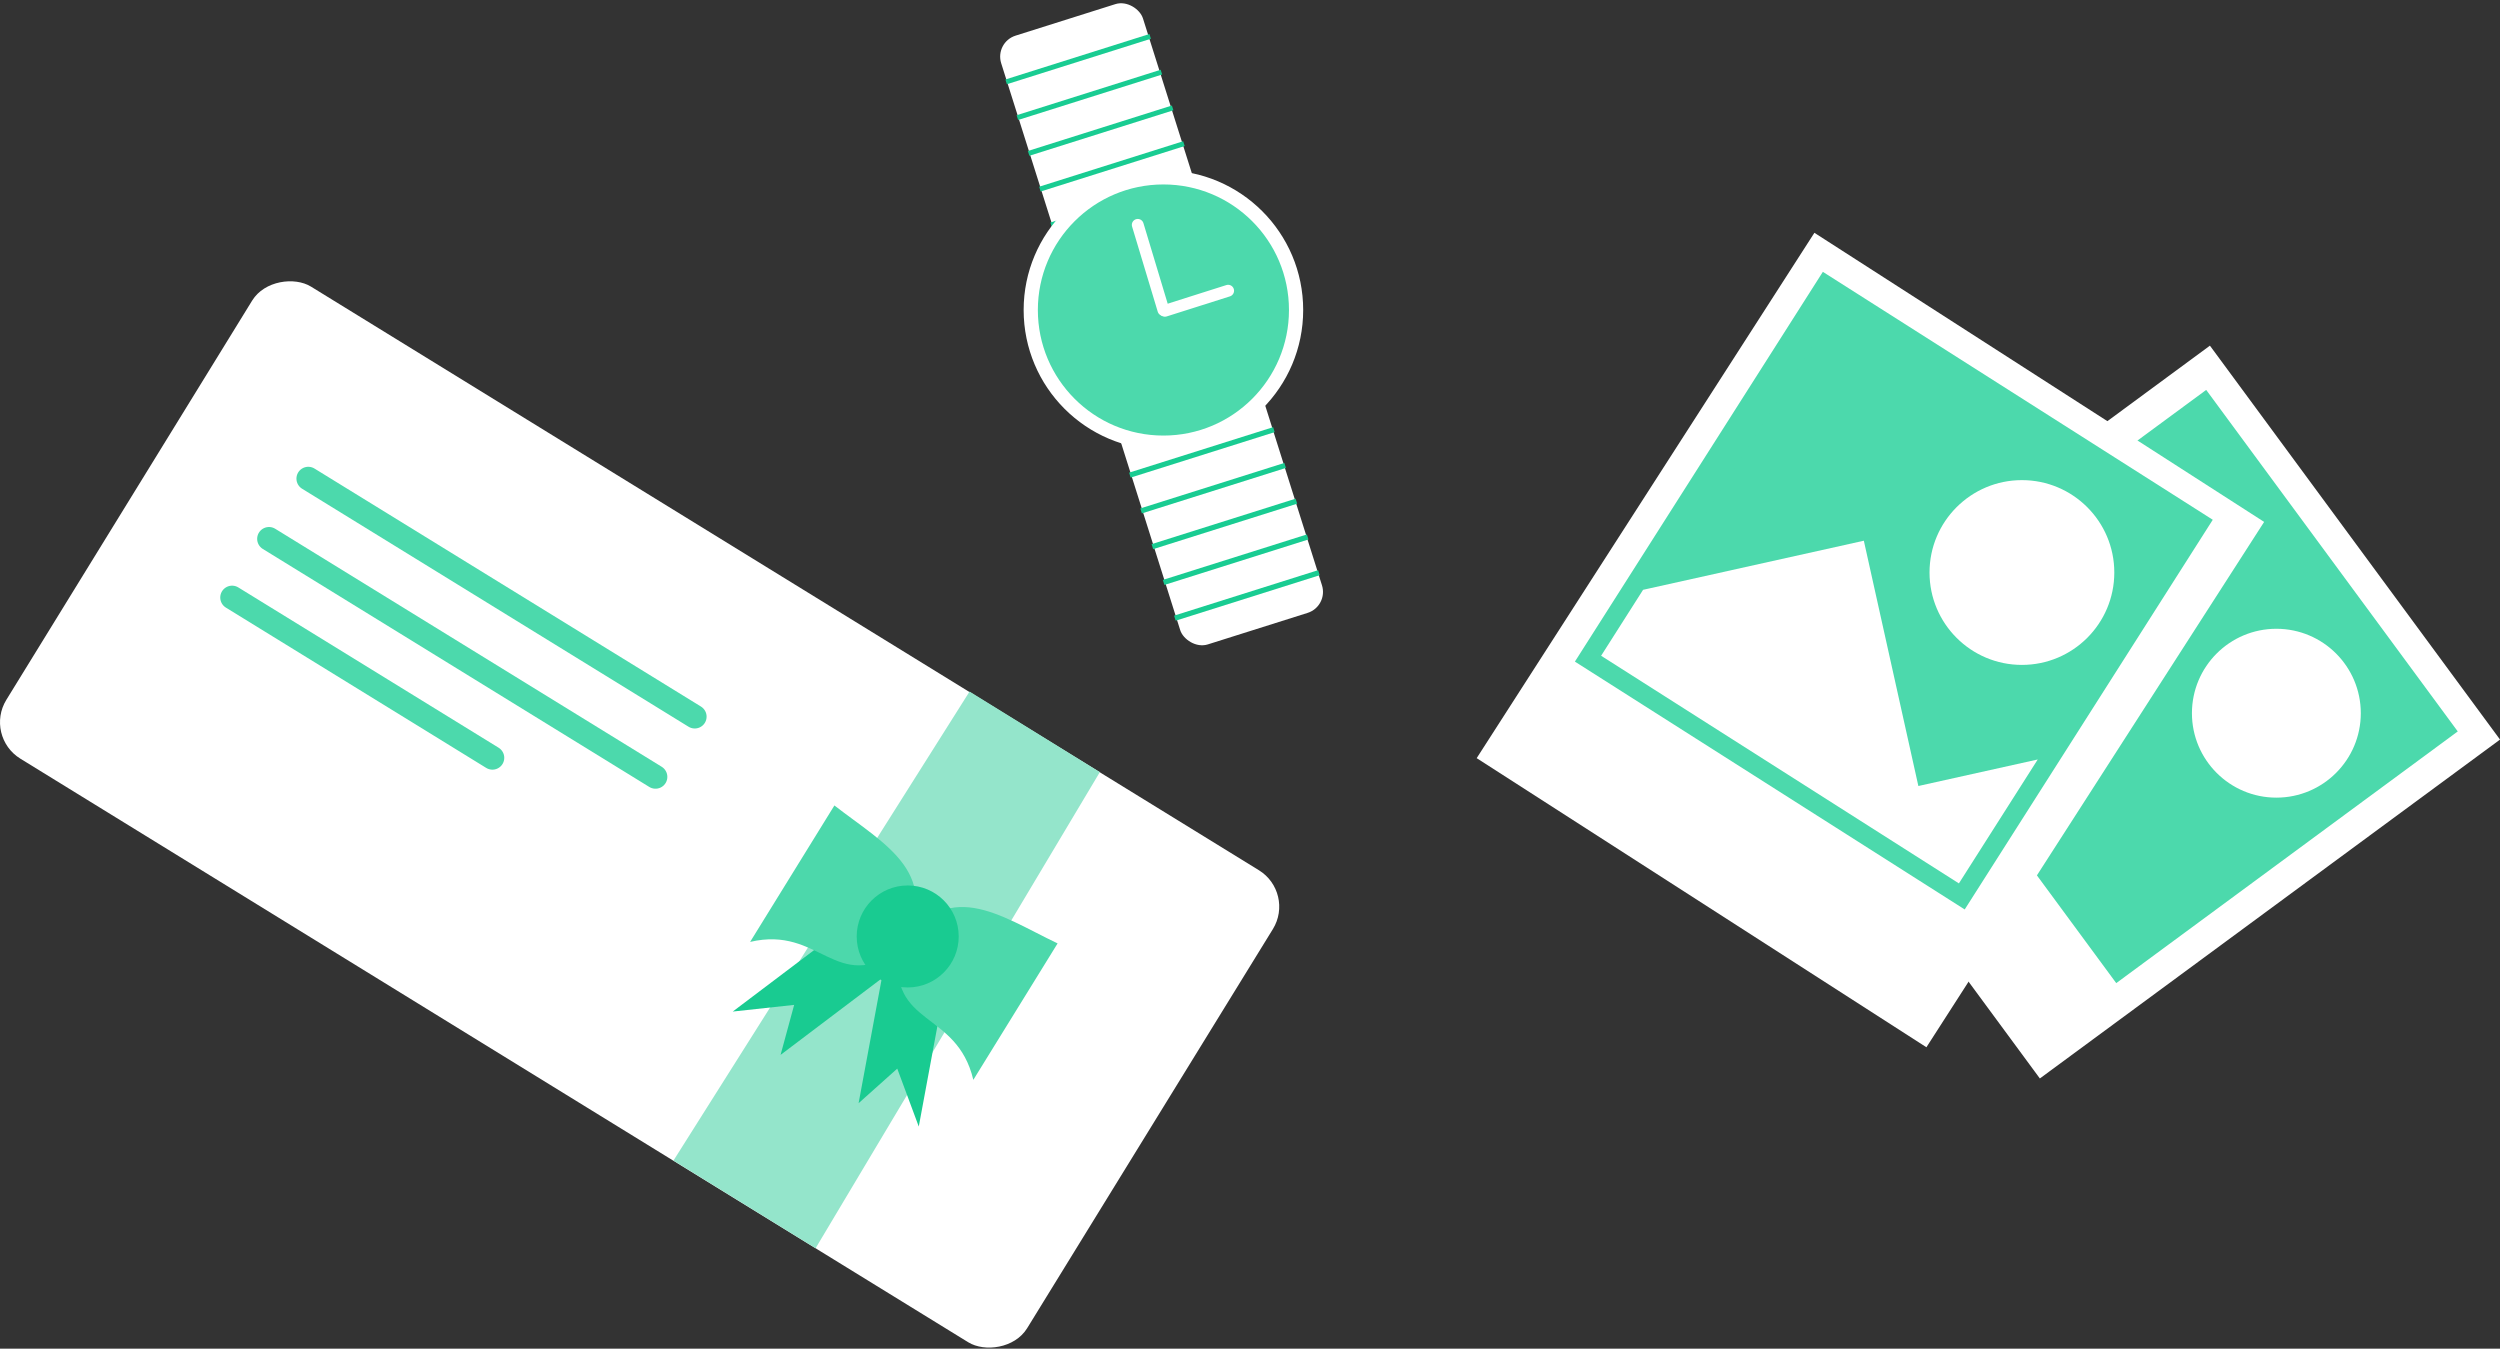
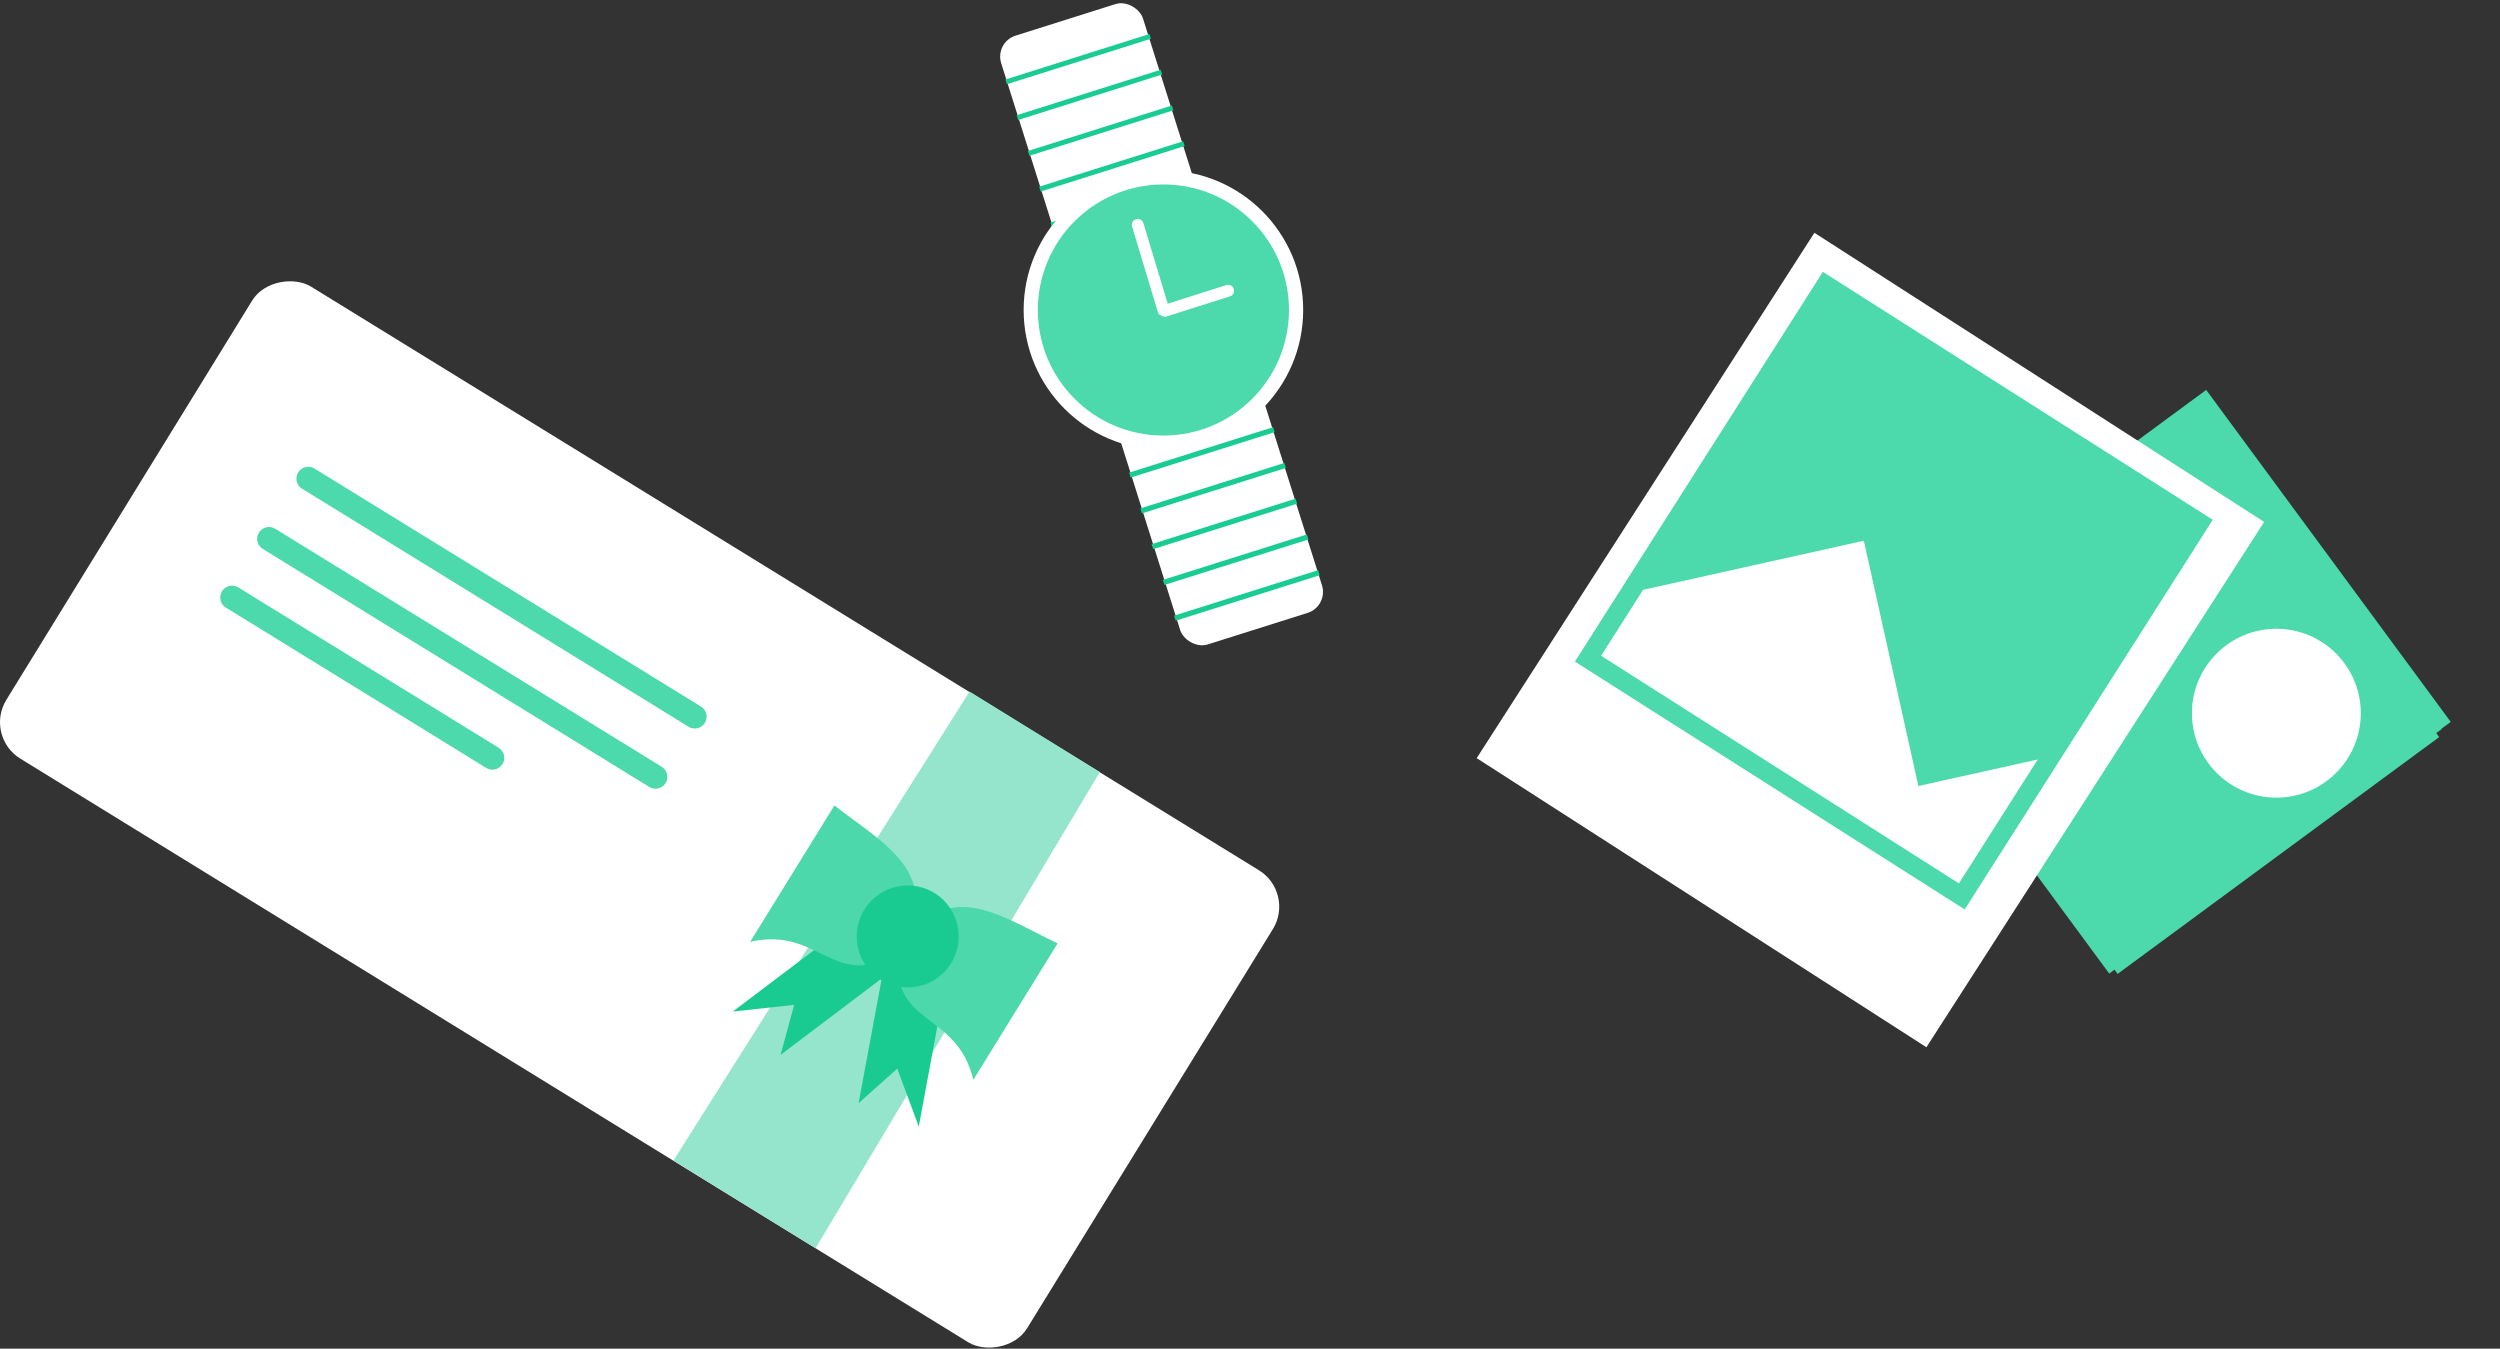
<svg xmlns="http://www.w3.org/2000/svg" viewBox="0 0 1055.3 569.29">
  <rect x="0" y="0" width="1055.3" height="569.29" fill="#333333" stroke="none" />
  <defs>
    <style>.cls-1{fill:#fff;}.cls-10,.cls-2{fill:#19cc92;}.cls-3,.cls-9{fill:#4cd9ac;}.cls-3,.cls-4{stroke:#fff;}.cls-3,.cls-4,.cls-5{stroke-miterlimit:10;}.cls-3{stroke-width:6px;}.cls-4,.cls-5{fill:none;stroke-linecap:round;}.cls-4{stroke-width:5px;}.cls-10,.cls-5{stroke:#4cd9ac;stroke-width:10px;}.cls-6{fill:#94e5cb;}.cls-7{fill:#19cb91;}.cls-8{fill:#4cd8ab;}.cls-9{stroke:#19cc92;stroke-width:3px;}.cls-10,.cls-9{stroke-miterlimit:10;}</style>
  </defs>
  <g id="Layer_2" data-name="Layer 2">
    <g id="Layer_1-2" data-name="Layer 1">
      <rect class="cls-1" x="460.72" y="0.81" width="63" height="270.5" rx="9.32" transform="matrix(0.95, -0.3, 0.3, 0.95, -18.1, 155.29)" />
      <rect class="cls-2" x="424.61" y="22.82" width="64" height="2.1" transform="matrix(0.95, -0.3, 0.3, 0.95, 14.17, 139.26)" />
      <rect class="cls-2" x="429.4" y="37.94" width="64" height="2.11" transform="matrix(0.95, -0.3, 0.3, 0.95, 9.82, 141.42)" />
      <rect class="cls-2" x="434.2" y="53.07" width="64" height="2.12" transform="matrix(0.95, -0.3, 0.3, 0.95, 5.47, 143.58)" />
      <rect class="cls-2" x="439.01" y="68.19" width="64" height="2.13" transform="matrix(0.95, -0.3, 0.3, 0.95, 1.12, 145.74)" />
      <rect class="cls-2" x="443.81" y="83.32" width="64" height="2.14" transform="matrix(0.95, -0.3, 0.3, 0.95, -3.23, 147.91)" />
      <rect class="cls-2" x="448.6" y="98.44" width="64" height="2.15" transform="matrix(0.95, -0.3, 0.3, 0.95, -7.58, 150.06)" />
      <rect class="cls-2" x="453.41" y="113.56" width="64" height="2.16" transform="matrix(0.95, -0.3, 0.3, 0.95, -11.94, 152.23)" />
      <rect class="cls-2" x="458.22" y="128.68" width="64" height="2.17" transform="matrix(0.95, -0.3, 0.3, 0.95, -16.29, 154.39)" />
      <rect class="cls-2" x="461.09" y="144.48" width="63.76" height="2.17" transform="translate(-20.95 155.21) rotate(-17.53)" />
      <rect class="cls-2" x="467.81" y="158.93" width="64" height="2.19" transform="matrix(0.95, -0.3, 0.3, 0.95, -24.99, 158.71)" />
      <rect class="cls-2" x="472.62" y="174.06" width="64" height="2.2" transform="matrix(0.95, -0.3, 0.3, 0.95, -29.34, 160.87)" />
      <rect class="cls-2" x="477.42" y="189.17" width="64" height="2.2" transform="matrix(0.95, -0.3, 0.3, 0.95, -33.69, 163.03)" />
      <rect class="cls-2" x="482.22" y="204.3" width="64" height="2.21" transform="matrix(0.95, -0.3, 0.3, 0.95, -38.05, 165.2)" />
      <rect class="cls-2" x="487.03" y="219.42" width="64" height="2.22" transform="matrix(0.95, -0.3, 0.3, 0.95, -42.4, 167.36)" />
      <rect class="cls-2" x="491.83" y="234.55" width="64" height="2.23" transform="matrix(0.95, -0.3, 0.3, 0.95, -46.75, 169.52)" />
      <rect class="cls-2" x="496.63" y="249.67" width="64" height="2.24" transform="matrix(0.95, -0.3, 0.3, 0.95, -51.1, 171.68)" />
      <circle class="cls-3" cx="491.1" cy="130.86" r="56" />
      <line class="cls-4" x1="480.27" y1="94.92" x2="491.1" y2="130.86" />
      <line class="cls-4" x1="518.42" y1="122.72" x2="491.73" y2="131.19" />
      <rect class="cls-1" x="153" y="90.8" width="234" height="506" rx="18.06" transform="translate(-164.32 393.46) rotate(-58.38)" />
      <line class="cls-5" x1="113.55" y1="227.46" x2="276.7" y2="327.93" />
      <line class="cls-5" x1="130.13" y1="202.04" x2="293.27" y2="302.51" />
      <line class="cls-5" x1="97.97" y1="252.22" x2="207.86" y2="319.89" />
      <polygon id="Rectangle" class="cls-6" points="409.27 291.92 464.27 325.92 344.27 526.92 284.27 489.92 409.27 291.92" />
      <path id="Subtract" class="cls-7" d="M385.78,402.75l-20.17-18.29L309.3,427l25.93-2.82-5.74,21.11Z" />
      <path id="Subtract_2" data-name="Subtract 2" class="cls-7" d="M375.32,396.29l25.39,9.86-12.88,69.39-9.08-24.45-16.32,14.59Z" />
      <path id="Vector_3" data-name="Vector 3" class="cls-8" d="M316.64,397.6,352.22,340c21.48,16.73,47.11,29.11,27.3,61.17C352.63,419.84,346.28,390.6,316.64,397.6Z" />
      <path id="Vector_4" data-name="Vector 4" class="cls-8" d="M410.86,455.83l35.57-57.6c-24.56-11.71-47.11-29.11-66.92,2.95C374.88,433.59,403.87,426.18,410.86,455.83Z" />
      <circle id="Ellipse" class="cls-7" cx="383.16" cy="395.3" r="21.53" />
-       <rect class="cls-1" x="776.32" y="197.25" width="241.24" height="206.51" transform="translate(-3.46 590.49) rotate(-36.37)" />
      <rect class="cls-9" x="829.14" y="206.61" width="166.31" height="166.31" transform="translate(5.9 597.5) rotate(-36.37)" />
-       <path class="cls-10" d="M1026.65,307.11l-131.7,97-97-131.7,131.7-97,97,131.7m3.83.58L930.22,171.58,794.11,271.84,894.37,408Z" />
+       <path class="cls-10" d="M1026.65,307.11l-131.7,97-97-131.7,131.7-97,97,131.7m3.83.58L930.22,171.58,794.11,271.84,894.37,408" />
      <circle class="cls-1" cx="960.9" cy="301.06" r="35.64" />
      <rect class="cls-1" x="655.99" y="153.37" width="264" height="226" transform="matrix(0.54, -0.84, 0.84, 0.54, 140.27, 788.24)" />
      <rect class="cls-9" x="708.42" y="158.34" width="182" height="182" transform="matrix(0.54, -0.84, 0.84, 0.54, 159.93, 789.99)" />
      <path class="cls-10" d="M923,221.87l-96.08,151-151-96.09,96.09-151,151,96.08m4.14-.92L771,121.65l-99.3,156.09L827.81,377Z" />
      <polygon class="cls-1" points="696.34 248.36 786.76 228.25 809.78 331.79 860.17 320.59 826.89 372.9 675.86 276.81 693.58 248.97 696.34 248.36" />
-       <circle class="cls-1" cx="853.49" cy="241.67" r="39" />
    </g>
  </g>
</svg>